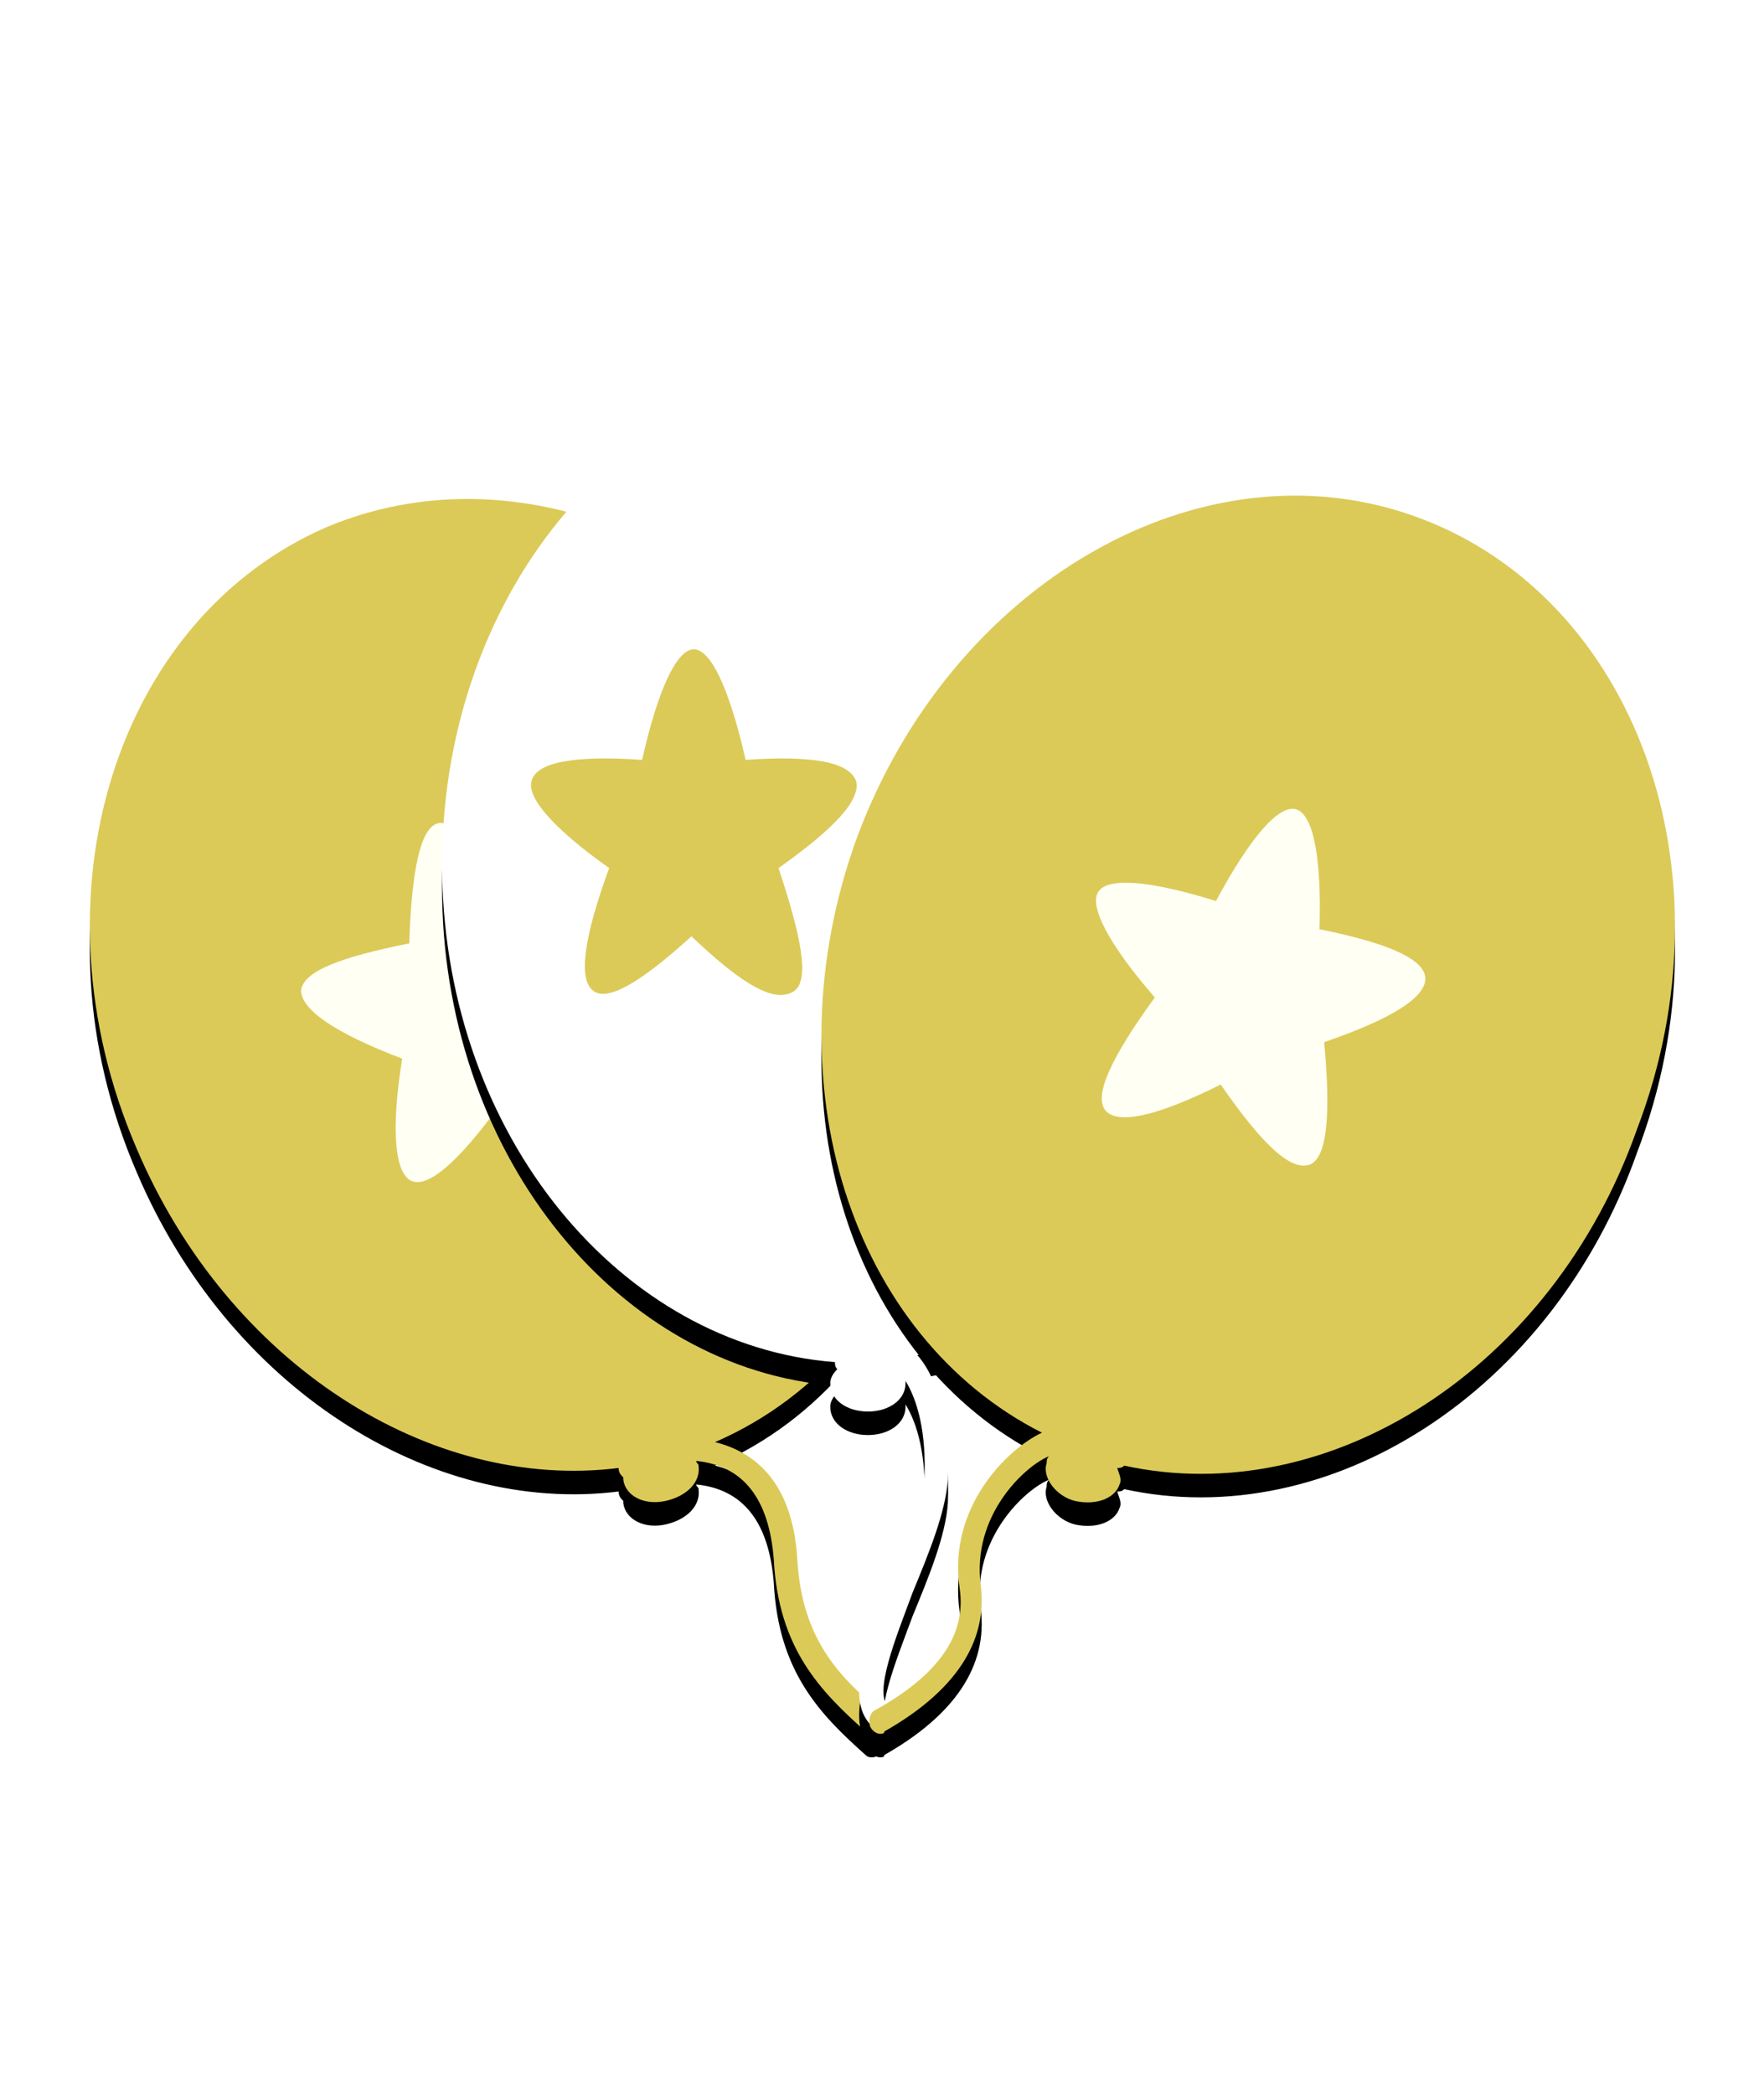
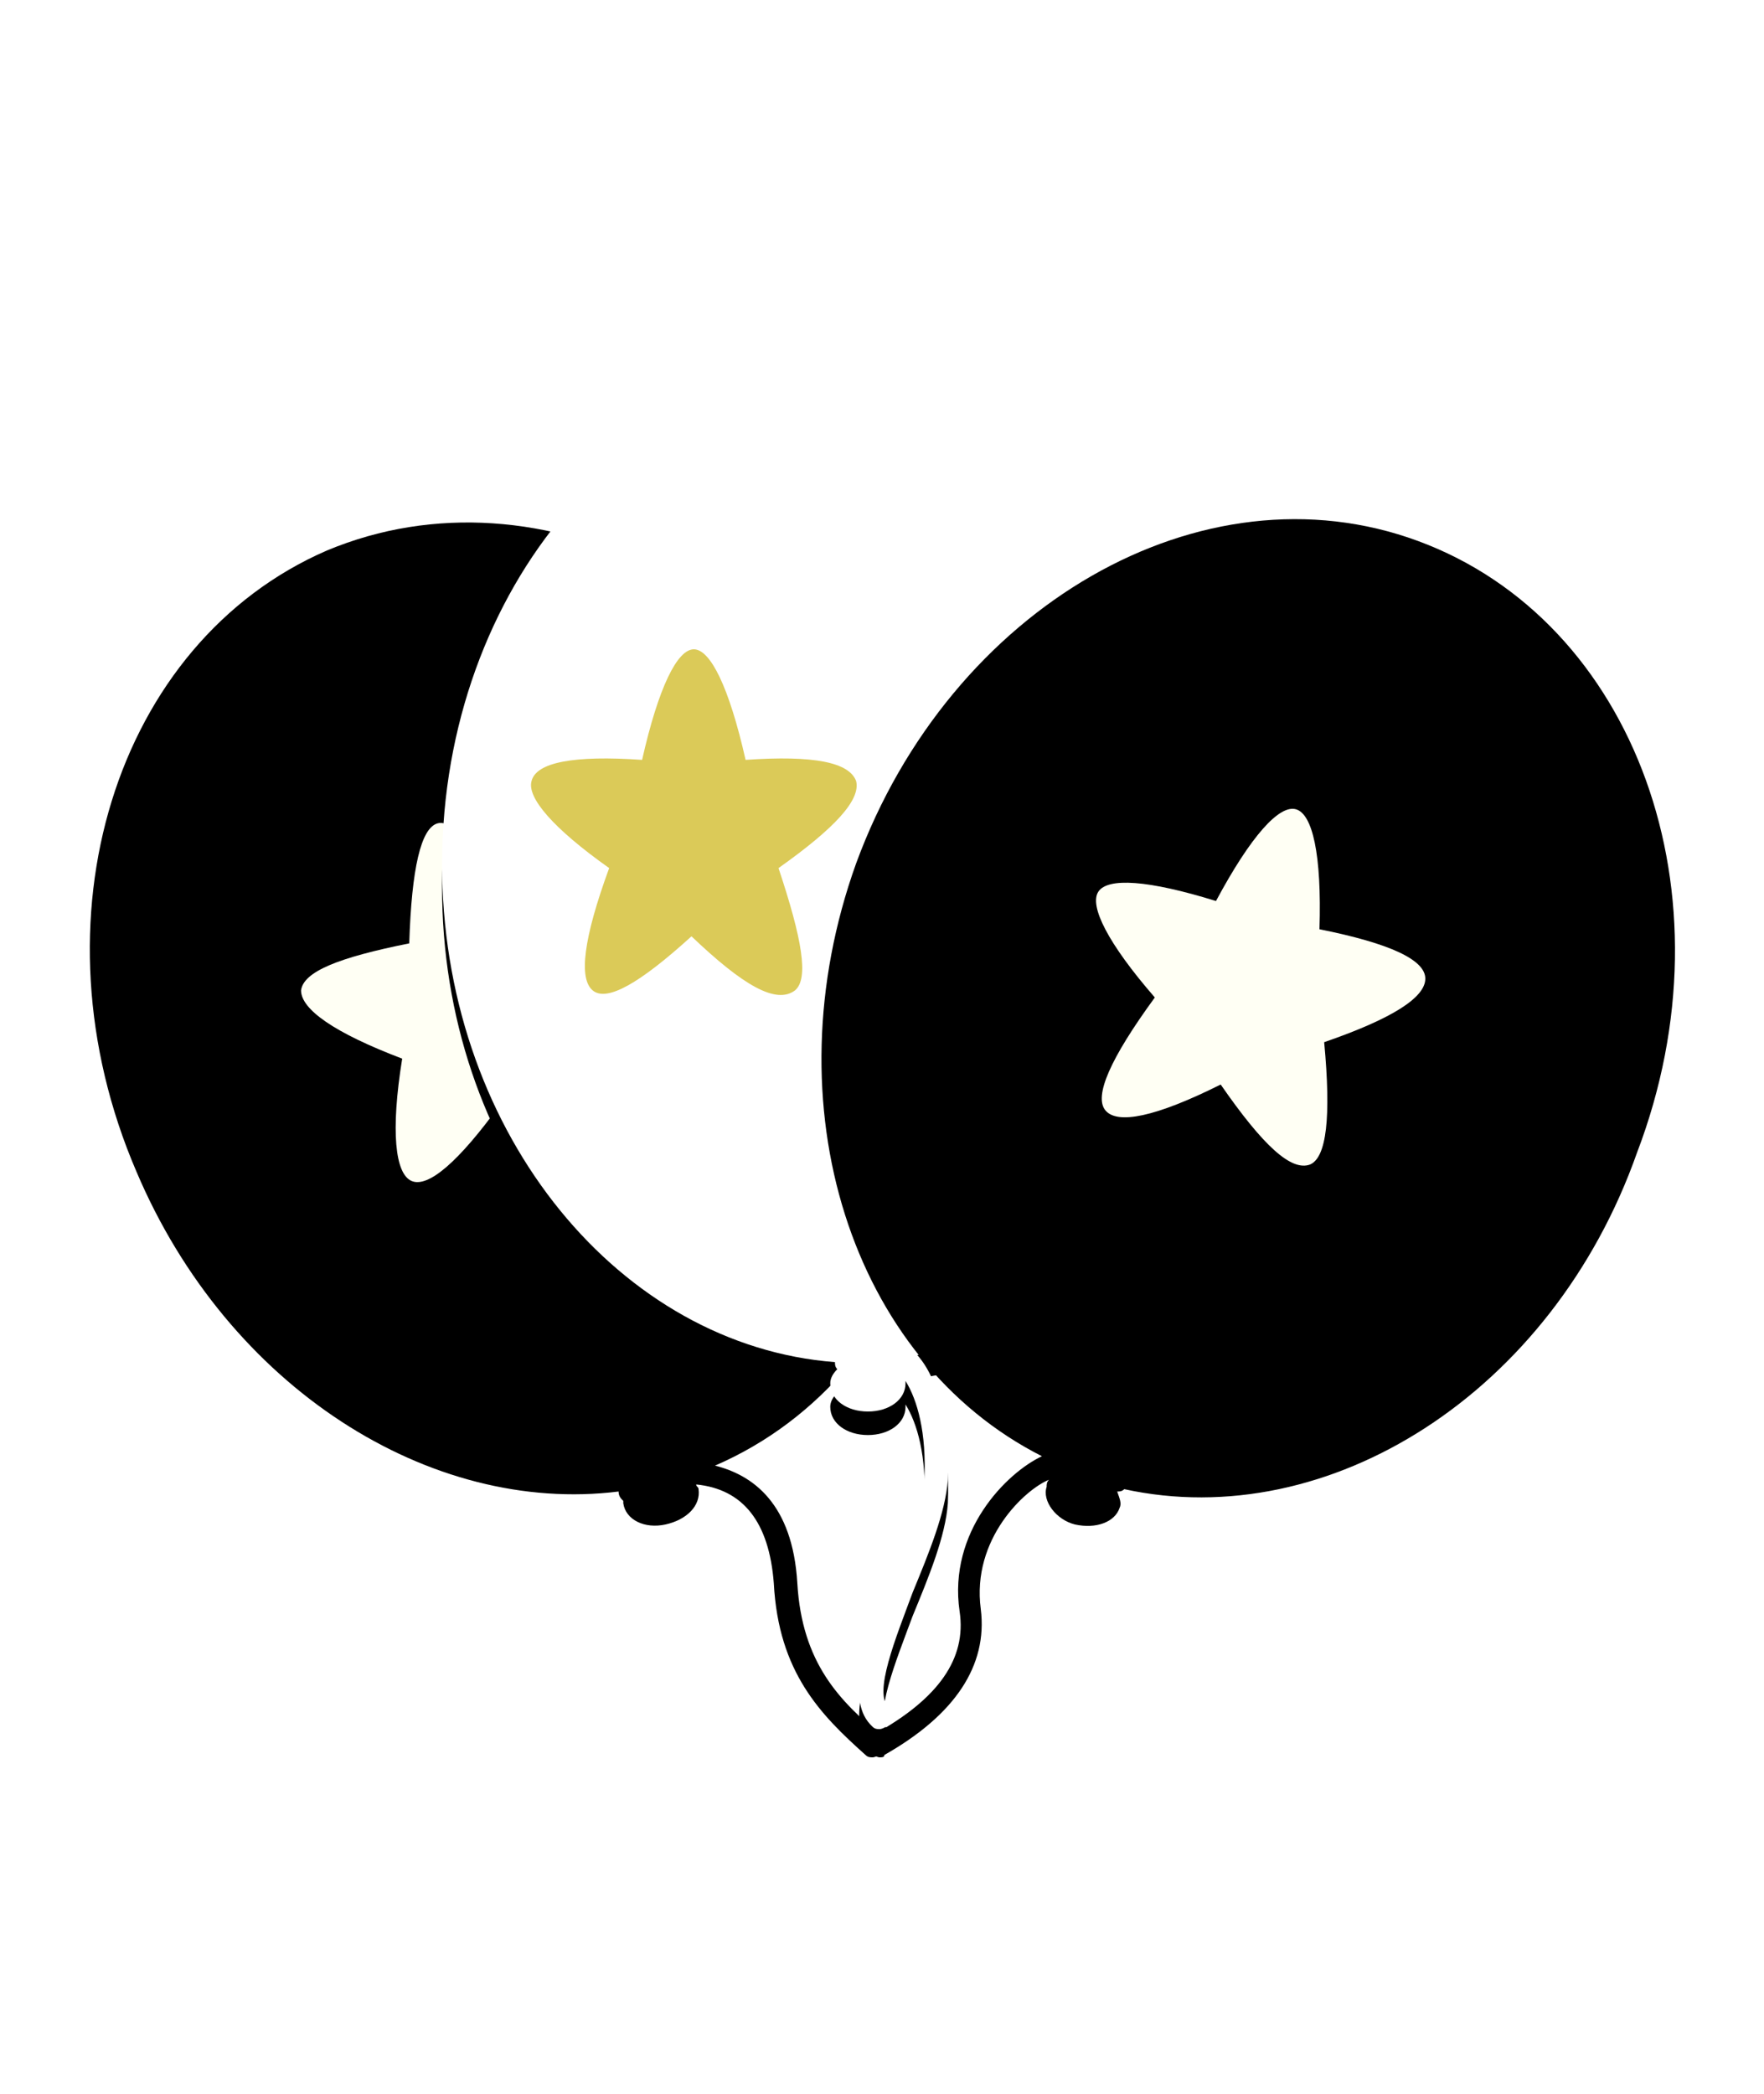
<svg xmlns="http://www.w3.org/2000/svg" version="1.1" id="Layer_1" x="0px" y="0px" viewBox="0 0 75 89" style="enable-background:new 0 0 75 89;" xml:space="preserve">
  <style type="text/css">
	.st0{filter:url(#a);}
	.st1{fill-rule:evenodd;clip-rule:evenodd;}
	.st2{fill-rule:evenodd;clip-rule:evenodd;fill:#DBCA58;}
	.st3{fill-rule:evenodd;clip-rule:evenodd;fill:#FFFFF4;}
	.st4{fill-rule:evenodd;clip-rule:evenodd;fill:#FFFFFF;}
	.st5{fill:#DBCA58;}
</style>
  <filter filterUnits="objectBoundingBox" height="167.6%" id="a" width="125%" x="-12.5%" y="-16.9%">
    <feOffset dy="1" in="SourceAlpha" result="shadowOffsetOuter1" />
    <feGaussianBlur in="shadowOffsetOuter1" result="shadowBlurOuter1" stdDeviation=".5" />
    <feColorMatrix in="shadowBlurOuter1" values="0 0 0 0 0 0 0 0 0 0 0 0 0 0 0 0 0 0 0.2 0" />
  </filter>
  <g>
    <g class="st0">
      <path class="st1" d="M33.9,66.3c-0.2-3.4-1.9-4.6-3.5-5c9-3.9,12.6-15.7,8.1-26.4S23,18.6,13.9,22.4c-9,3.9-12.7,15.7-8.1,26.4    C9.7,58,18.3,63.4,26.3,62.4c0,0.2,0.1,0.3,0.2,0.4v0.1c0.1,0.7,0.9,1.1,1.8,0.9c0.9-0.2,1.5-0.8,1.4-1.5c0-0.1-0.1-0.1-0.1-0.2    c2,0.2,3.1,1.6,3.3,4.2c0.2,3.8,2,5.6,3.9,7.3c0.1,0.1,0.2,0.1,0.3,0.1s0.3-0.1,0.4-0.2c0.2-0.2,0.2-0.5,0-0.7    C35.7,71.3,34.1,69.7,33.9,66.3z" />
    </g>
-     <path class="st2" d="M33.9,66.3c-0.2-3.4-1.9-4.6-3.5-5c9-3.9,12.6-15.7,8.1-26.4S23,18.6,13.9,22.4c-9,3.9-12.7,15.7-8.1,26.4   C9.7,58,18.3,63.4,26.3,62.4c0,0.2,0.1,0.3,0.2,0.4v0.1c0.1,0.7,0.9,1.1,1.8,0.9c0.9-0.2,1.5-0.8,1.4-1.5c0-0.1-0.1-0.1-0.1-0.2   c2,0.2,3.1,1.6,3.3,4.2c0.2,3.8,2,5.6,3.9,7.3c0.1,0.1,0.2,0.1,0.3,0.1s0.3-0.1,0.4-0.2c0.2-0.2,0.2-0.5,0-0.7   C35.7,71.3,34.1,69.7,33.9,66.3z" />
    <path class="st3" d="M21.3,46.9c-1.8,2.5-3.1,3.6-3.8,3.3c-0.7-0.3-0.9-2.1-0.4-5.2c-2.9-1.1-4.3-2.1-4.3-2.9   c0.1-0.8,1.6-1.4,4.6-2c0.1-3.2,0.5-4.9,1.2-5.1c0.7-0.2,1.8,1.2,3.3,4c2.9-0.9,4.6-1,5-0.3s-0.5,2.2-2.6,4.4   c1.7,2.7,2.4,4.3,1.9,4.9C25.7,48.8,24.1,48.3,21.3,46.9z" />
  </g>
  <g transform="translate(13 24)">
    <g class="st0">
      <path class="st1" d="M41.3,12.6C41.1,0.9,33-8.4,23.2-8.2C13.4-8.1,5.6,1.5,5.8,13.2c0.2,11.1,7.6,20,16.7,20.7    c0,0.1,0,0.2,0.1,0.3l0,0c-0.2,0.2-0.3,0.4-0.3,0.6c0,0.7,0.7,1.2,1.6,1.2s1.6-0.5,1.6-1.2v-0.1c0.5,0.8,0.9,2.2,0.8,4.2    c-0.1,1.2-0.7,2.9-1.4,4.5c-1.1,2.6-2,4.9-0.8,6c0.1,0.1,0.2,0.1,0.3,0.1c0.1,0,0.3-0.1,0.4-0.2c0.2-0.2,0.2-0.5,0-0.7    c-0.7-0.6,0.3-3,1-4.9c0.7-1.7,1.4-3.4,1.5-4.8c0.1-2.3-0.4-4.3-1.3-5.3C34.8,32.3,41.5,23.4,41.3,12.6z" />
    </g>
    <path class="st4" d="M41.3,12.6C41.1,0.9,33-8.4,23.2-8.2C13.4-8.1,5.6,1.5,5.8,13.2c0.2,11.1,7.6,20,16.7,20.7   c0,0.1,0,0.2,0.1,0.3l0,0c-0.2,0.2-0.3,0.4-0.3,0.6c0,0.7,0.7,1.2,1.6,1.2s1.6-0.5,1.6-1.2v-0.1c0.5,0.8,0.9,2.2,0.8,4.2   c-0.1,1.2-0.7,2.9-1.4,4.5c-1.1,2.6-2,4.9-0.8,6c0.1,0.1,0.2,0.1,0.3,0.1c0.1,0,0.3-0.1,0.4-0.2c0.2-0.2,0.2-0.5,0-0.7   c-0.7-0.6,0.3-3,1-4.9c0.7-1.7,1.4-3.4,1.5-4.8c0.1-2.3-0.4-4.3-1.3-5.3C34.8,32.3,41.5,23.4,41.3,12.6z" />
    <path class="st2" d="M16.4,15.8c-2.2,2-3.6,2.8-4.2,2.3c-0.6-0.5-0.4-2.2,0.7-5.2c-2.4-1.7-3.5-3-3.3-3.7c0.2-0.8,1.8-1.1,4.7-0.9   c0.7-3.1,1.5-4.7,2.2-4.7s1.5,1.6,2.2,4.7c2.9-0.2,4.4,0.1,4.7,0.9c0.2,0.8-0.9,2-3.3,3.7c1,3,1.3,4.7,0.7,5.2   C20,18.7,18.6,17.9,16.4,15.8z" />
  </g>
  <g transform="translate(13 24)">
    <g class="st0">
      <path d="M47.3-2c-9.2-3.4-19.9,2.8-23.9,13.7c-3.7,10.3-0.2,21.1,7.9,25.2c-1.5,0.7-4,3.2-3.5,6.6c0.3,2-0.9,3.7-3.6,5.2    c-0.2,0.1-0.3,0.4-0.2,0.7c0.1,0.2,0.3,0.3,0.4,0.3s0.2,0,0.2-0.1c3-1.7,4.4-3.8,4.1-6.2c-0.4-3,1.9-5.1,2.9-5.5    c-0.1,0.1-0.1,0.2-0.1,0.3c-0.2,0.6,0.4,1.4,1.2,1.6c0.9,0.2,1.7-0.1,1.9-0.7c0.1-0.2,0-0.4-0.1-0.7c0.1,0,0.2,0,0.3-0.1    C43.5,40.2,53,34.2,56.6,24C60.8,13,56.5,1.4,47.3-2z" />
    </g>
-     <path class="st5" d="M47.3-2c-9.2-3.4-19.9,2.8-23.9,13.7c-3.7,10.3-0.2,21.1,7.9,25.2c-1.5,0.7-4,3.2-3.5,6.6   c0.3,2-0.9,3.7-3.6,5.2c-0.2,0.1-0.3,0.4-0.2,0.7c0.1,0.2,0.3,0.3,0.4,0.3s0.2,0,0.2-0.1c3-1.7,4.4-3.8,4.1-6.2   c-0.4-3,1.9-5.1,2.9-5.5c-0.1,0.1-0.1,0.2-0.1,0.3c-0.2,0.6,0.4,1.4,1.2,1.6c0.9,0.2,1.7-0.1,1.9-0.7c0.1-0.2,0-0.4-0.1-0.7   c0.1,0,0.2,0,0.3-0.1C43.5,40.2,53,34.2,56.6,24C60.8,13,56.5,1.4,47.3-2z" />
    <path class="st3" d="M38.9,22.1c-2.8,1.4-4.4,1.7-4.9,1.1s0.2-2.2,2.1-4.8c-2-2.3-2.8-3.9-2.4-4.5s2.1-0.5,5,0.4   c1.5-2.8,2.7-4.1,3.4-3.9c0.7,0.2,1.1,1.9,1,5.1c3,0.6,4.5,1.3,4.5,2.1c0,0.8-1.4,1.7-4.3,2.7c0.3,3.2,0.1,4.9-0.6,5.2   C41.9,25.8,40.7,24.7,38.9,22.1L38.9,22.1z" />
  </g>
</svg>